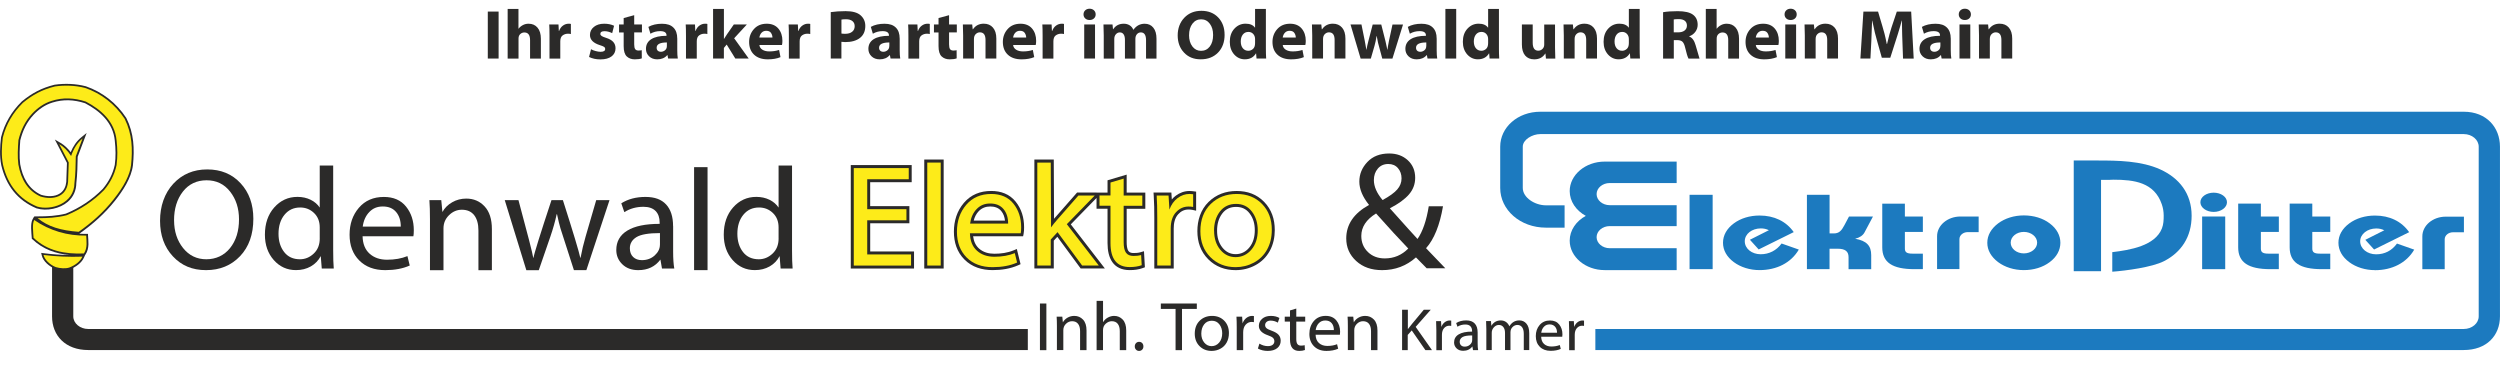
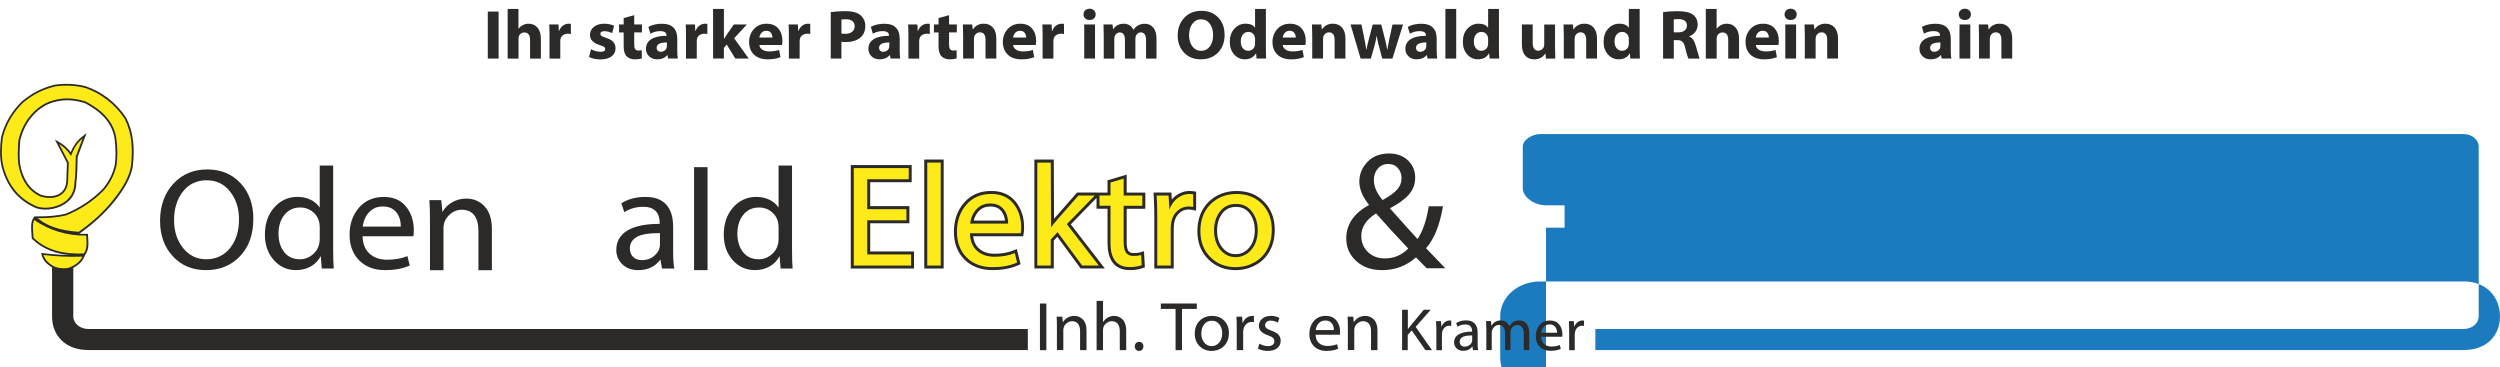
<svg xmlns="http://www.w3.org/2000/svg" id="Ebene_1" width="823.2" height="120.99" viewBox="0 0 823.2 120.99">
  <defs>
    <style>.cls-1,.cls-2,.cls-3{fill-rule:evenodd;}.cls-1,.cls-4{fill:#1c7abf;}.cls-5{isolation:isolate;}.cls-6,.cls-3{fill:#2b2a29;}.cls-2,.cls-7{fill:#fdeb19;}</style>
  </defs>
  <path class="cls-6" d="M338.42,108.33H29.05c-2.7,0-4.92-1.87-4.92-4.15v-16.83h-6.99v16.83c0,6.33,4.41,11.08,11.92,11.08h309.38v-6.93h0Z" />
-   <path class="cls-4" d="M509.07,74.97h6.12v-7.36h-6.12c-3.73,0-7.65-2.57-7.65-5.72v-13.59c0-2.28,3.08-4.15,5.79-4.15h304.06c2.71,0,4.92,1.87,4.92,4.15v55.88c0,2.28-2.22,4.15-4.92,4.15h-285.95v6.93h285.95c7.51,0,11.92-4.74,11.92-11.08v-55.88c0-6.33-4.41-11.51-11.92-11.51h-304.06c-7.51,0-13.22,5.18-13.22,11.51v13.59c0,7.19,6.55,13.07,15.08,13.07h0Z" />
+   <path class="cls-4" d="M509.07,74.97h6.12v-7.36h-6.12c-3.73,0-7.65-2.57-7.65-5.72v-13.59c0-2.28,3.08-4.15,5.79-4.15h304.06c2.71,0,4.92,1.87,4.92,4.15v55.88c0,2.28-2.22,4.15-4.92,4.15h-285.95v6.93h285.95c7.51,0,11.92-4.74,11.92-11.08c0-6.33-4.41-11.51-11.92-11.51h-304.06c-7.51,0-13.22,5.18-13.22,11.51v13.59c0,7.19,6.55,13.07,15.08,13.07h0Z" />
  <g class="cls-5">
    <path class="cls-6" d="M475.91,88.34h-6.13l-3.53-3.59c-3.15,2.8-6.86,4.2-11.15,4.2-3.51,0-6.36-1-8.54-3.01-2.18-2-3.27-4.48-3.27-7.42,0-4.6,2.5-8.28,7.51-11.04-2.13-2.65-3.2-5.21-3.2-7.67s.88-4.6,2.65-6.47,4.16-2.8,7.18-2.8c2.48,0,4.53.75,6.14,2.24,1.61,1.49,2.42,3.41,2.42,5.77,0,2.08-.69,3.91-2.06,5.49-1.37,1.58-3.46,3.1-6.28,4.55,5.15,5.76,8.19,9.13,9.11,10.1,1.71-2.47,2.94-6.05,3.7-10.76h4.69c-1.07,6.24-2.93,10.84-5.58,13.8l6.35,6.62ZM453.11,70.29c-3.24,2.01-4.86,4.47-4.86,7.4,0,2.13.73,3.9,2.18,5.3,1.45,1.4,3.3,2.1,5.55,2.1,3.02,0,5.59-1.08,7.73-3.26-2.89-3-6.42-6.84-10.6-11.54ZM455.26,65.87c2.26-1.23,3.87-2.39,4.82-3.48.95-1.09,1.42-2.3,1.42-3.64s-.39-2.45-1.17-3.37c-.78-.92-1.84-1.38-3.19-1.38-1.44,0-2.59.51-3.45,1.52-.87,1.01-1.3,2.27-1.3,3.78,0,2.12.96,4.31,2.87,6.57Z" />
  </g>
  <g class="cls-5">
    <path class="cls-6" d="M342.43,99.94h2.12v15.36h-2.12v-15.36Z" />
    <path class="cls-6" d="M348.02,115.3v-8c0-1.22-.03-2.23-.09-3.03h1.87l.18,1.87c.35-.64.86-1.15,1.54-1.54s1.42-.58,2.22-.58c1.15,0,2.11.41,2.88,1.22.77.82,1.15,2.01,1.15,3.58v6.47h-2.12v-6.24c0-1.04-.22-1.85-.67-2.42-.45-.57-1.1-.86-1.95-.86-.76,0-1.43.28-2.02.85-.58.57-.88,1.26-.88,2.08v6.58h-2.12Z" />
    <path class="cls-6" d="M361.09,115.3v-16.22h2.12v6.95h.05c.37-.62.89-1.11,1.55-1.47.67-.36,1.35-.54,2.04-.54,1.14,0,2.09.41,2.85,1.22.76.82,1.14,2.01,1.14,3.58v6.47h-2.12v-6.24c0-1.04-.22-1.85-.67-2.42-.45-.57-1.1-.86-1.95-.86-.72,0-1.38.27-1.99.81s-.91,1.24-.91,2.1v6.61h-2.12Z" />
    <path class="cls-6" d="M376.5,114.07c0,.43-.13.78-.4,1.06-.27.28-.61.42-1.03.42s-.75-.14-1.01-.43c-.27-.28-.4-.63-.4-1.05s.13-.79.4-1.08c.27-.29.61-.43,1.03-.43s.76.14,1.02.42.39.64.39,1.09Z" />
    <path class="cls-6" d="M387.09,115.3v-13.58h-4.85v-1.78h11.85v1.78h-4.88v13.58h-2.12Z" />
    <path class="cls-6" d="M404.66,109.67c0,1.18-.25,2.22-.74,3.11-.49.89-1.18,1.57-2.07,2.05-.89.48-1.85.72-2.88.72-1.61,0-2.94-.53-3.99-1.58-1.05-1.05-1.57-2.42-1.57-4.09,0-1.78.54-3.21,1.62-4.27,1.08-1.06,2.45-1.59,4.09-1.59s2.97.53,4,1.58c1.03,1.05,1.54,2.41,1.54,4.07ZM395.56,109.81c0,1.21.32,2.2.97,2.99s1.46,1.18,2.43,1.18,1.82-.39,2.49-1.18c.66-.79,1-1.81,1-3.05,0-1.15-.31-2.12-.92-2.93-.61-.81-1.45-1.21-2.5-1.21s-1.92.4-2.53,1.2c-.62.8-.93,1.8-.93,3.01Z" />
    <path class="cls-6" d="M407.23,115.3v-7.52c0-1.43-.03-2.6-.09-3.51h1.87l.14,2.21c.28-.77.71-1.38,1.29-1.81s1.2-.65,1.88-.65c.14,0,.33.02.57.05v2c-.21-.05-.45-.07-.73-.07-.77,0-1.43.3-1.98.9-.55.6-.83,1.46-.83,2.56v5.83h-2.12Z" />
    <path class="cls-6" d="M414.2,114.77l.5-1.62c.9.55,1.82.82,2.78.82.68,0,1.21-.14,1.58-.43.37-.29.56-.68.56-1.16s-.15-.84-.46-1.13c-.31-.29-.85-.57-1.61-.83-2.02-.69-3.03-1.73-3.03-3.12,0-.93.36-1.7,1.08-2.33.72-.63,1.67-.95,2.86-.95,1.11,0,2.05.23,2.83.68l-.52,1.53c-.77-.44-1.56-.66-2.37-.66-.56,0-1.01.14-1.33.42-.33.28-.49.63-.49,1.06,0,.39.14.71.42.98.28.27.85.55,1.73.87,1.06.38,1.83.83,2.29,1.35.46.52.69,1.17.69,1.95,0,1-.38,1.81-1.14,2.43-.76.61-1.8.92-3.12.92-1.21,0-2.29-.26-3.23-.77Z" />
-     <path class="cls-6" d="M424.77,102.22l2.07-.62v2.67h2.94v1.62h-2.94v5.74c0,.77.12,1.32.37,1.66s.64.51,1.18.51c.49,0,.9-.05,1.21-.14l.09,1.59c-.52.2-1.15.3-1.89.3-2.02,0-3.03-1.26-3.03-3.78v-5.88h-1.73v-1.62h1.73v-2.05Z" />
    <path class="cls-6" d="M441.2,110.22h-8c.03,1.19.4,2.11,1.11,2.74.71.63,1.62.95,2.75.95,1.22,0,2.29-.19,3.21-.57l.36,1.48c-1.09.49-2.37.73-3.85.73-1.72,0-3.08-.51-4.1-1.53-1.02-1.02-1.53-2.37-1.53-4.06s.49-3.1,1.46-4.24c.98-1.14,2.29-1.71,3.94-1.71,1.52,0,2.68.51,3.5,1.52s1.22,2.25,1.22,3.72c0,.42-.02.74-.07.96ZM433.23,108.69h5.99c0-.95-.24-1.71-.73-2.29-.49-.58-1.19-.87-2.09-.87-.86,0-1.57.29-2.13.87-.56.58-.91,1.35-1.04,2.29Z" />
    <path class="cls-6" d="M443.82,115.3v-8c0-1.22-.03-2.23-.09-3.03h1.87l.18,1.87c.35-.64.86-1.15,1.54-1.54s1.42-.58,2.22-.58c1.15,0,2.11.41,2.88,1.22.77.82,1.15,2.01,1.15,3.58v6.47h-2.12v-6.24c0-1.04-.22-1.85-.67-2.42-.45-.57-1.1-.86-1.95-.86-.76,0-1.43.28-2.02.85-.58.57-.88,1.26-.88,2.08v6.58h-2.12Z" />
  </g>
  <g class="cls-5">
    <path class="cls-6" d="M461.68,115.3v-13.32h1.9v6.4c.34-.49,2.09-2.63,5.26-6.4h2.29l-4.98,5.65,5.38,7.67h-2.17l-4.5-6.5-1.32,1.48v5.02h-1.84Z" />
    <path class="cls-6" d="M472.96,115.3v-6.52c0-1.24-.03-2.25-.08-3.04h1.62l.12,1.92c.24-.67.62-1.2,1.12-1.57.5-.38,1.04-.56,1.63-.56.12,0,.29.01.49.04v1.74c-.18-.04-.39-.06-.63-.06-.67,0-1.24.26-1.71.78s-.72,1.26-.72,2.22v5.06h-1.84Z" />
    <path class="cls-6" d="M486.56,109.51v3.5c0,.95.05,1.71.16,2.29h-1.68l-.22-1.23c-.72.96-1.73,1.44-3.02,1.44-.91,0-1.64-.27-2.18-.8s-.82-1.18-.82-1.94c0-1.16.5-2.05,1.51-2.66,1.01-.61,2.48-.92,4.42-.92v-.18c0-.68-.19-1.21-.56-1.59s-.92-.57-1.65-.57c-.98,0-1.84.24-2.61.73l-.42-1.21c.92-.58,2.02-.87,3.3-.87s2.18.34,2.82,1.03c.64.68.95,1.67.95,2.96ZM484.76,112.03v-1.58c-1.54,0-2.61.18-3.21.55-.6.37-.9.88-.9,1.52,0,.51.15.9.45,1.19.3.29.7.43,1.19.43.7,0,1.28-.22,1.76-.65.47-.43.71-.92.71-1.47Z" />
    <path class="cls-6" d="M489.42,115.3v-6.94c0-1.06-.03-1.94-.08-2.63h1.6l.14,1.56c.71-1.19,1.75-1.78,3.12-1.78.63,0,1.19.17,1.69.51.49.34.86.82,1.12,1.42.78-1.29,1.88-1.94,3.28-1.94.95,0,1.73.36,2.34,1.08.61.72.92,1.77.92,3.15v5.55h-1.8v-5.34c0-.95-.18-1.68-.55-2.18-.37-.51-.89-.76-1.57-.76-.59,0-1.11.23-1.57.68-.46.45-.69,1.03-.69,1.73v5.87h-1.8v-5.65c0-.81-.18-1.45-.54-1.92s-.86-.71-1.49-.71-1.15.26-1.63.77c-.47.51-.71,1.11-.71,1.8v5.71h-1.8Z" />
    <path class="cls-6" d="M514.42,110.89h-6.94c.03,1.03.35,1.83.96,2.38.61.55,1.41.83,2.38.83,1.06,0,1.99-.17,2.79-.49l.32,1.28c-.94.42-2.06.63-3.34.63-1.49,0-2.67-.44-3.56-1.32-.88-.88-1.32-2.05-1.32-3.52s.42-2.69,1.27-3.67c.85-.99,1.98-1.48,3.41-1.48,1.32,0,2.33.44,3.03,1.32.7.88,1.06,1.96,1.06,3.23,0,.36-.02.64-.06.83ZM507.5,109.57h5.2c0-.82-.21-1.49-.64-1.99-.43-.5-1.03-.76-1.81-.76s-1.36.25-1.85.76-.79,1.17-.9,1.99Z" />
    <path class="cls-6" d="M516.69,115.3v-6.52c0-1.24-.03-2.25-.08-3.04h1.62l.12,1.92c.24-.67.62-1.2,1.12-1.57.5-.38,1.04-.56,1.63-.56.12,0,.29.01.49.04v1.74c-.18-.04-.39-.06-.63-.06-.67,0-1.24.26-1.71.78s-.72,1.26-.72,2.22v5.06h-1.84Z" />
  </g>
  <g id="_2216156633296">
    <path class="cls-3" d="M28.06,83.9l-.38.86c-.81,1.83-2.73,3.16-4.55,3.87h-.01c-1.47.54-3.43.34-4.92-.09h-.03s-.03-.02-.03-.02c-1.83-.73-3.94-2.43-4.39-4.42l-.19-.83.85.11c2.81.36,5.69.56,8.56.6-4.56-.41-8.83-1.87-12.34-5.23l-.17-.16v-.24c-.1-1.71-.55-4.66.28-6.17l.32-.58.27-.35h1.07c3.23,0,6.12-.14,9.27-.91,4.6-1.9,8.68-4.59,12.17-8.15,1.95-2.34,3.3-4.89,3.95-7.88.37-2.61.31-5.3,0-8.06-.57-5.87-4.86-9.69-9.78-12.26-3.65-1.17-7.14-1.36-10.82-.2-2.39.75-4.45,2.2-6.15,4.02-2.27,2.44-3.56,5.19-4.37,8.4-.19,2.6-.36,5.26-.03,7.86.78,4.35,2.72,8.14,6.89,10.07,1.98.6,4.47.73,6.25-.48,1.29-.88,1.88-2.26,2.04-3.77l.22-6.26-3.99-7.69,1.79,1.05c1.37.8,2.49,1.87,3.43,3.12.79-1.9,1.92-3.64,3.55-4.95l1.71-1.38-2.96,7.84c-.04,1.42-.06,2.84-.11,4.26-.06,1.47-.16,2.93-.33,4.4-.03,2.43-.96,4.56-2.8,6.16-2.62,2.27-6.96,3.18-10.28,2.17h-.03s-.03-.02-.03-.02c-6.32-2.67-10-7.55-11.58-14.2v-.02c-.6-3-.43-6.1-.07-9.12v-.04s.01-.04.01-.04c1.15-4.55,3.46-8.44,6.79-11.73l.02-.02.02-.02c3.35-2.75,6.53-4.45,10.77-5.5h.03s.03-.01.03-.01c3.35-.48,6.94-.34,10.22.51h.02s.02.01.02.01c5.47,1.89,10.11,5.55,13.28,10.39l.04.06c2.52,5.07,2.72,10.07,2.17,15.58h0c-.51,4.17-3.35,8.42-5.89,11.63-3.33,4.19-7.24,7.68-11.6,10.77l-.16.11c.75.05,1.51.06,2.27.05h.58s.02.57.02.57c.04.98.16,1.91.13,2.9-.04,1.19-.3,2.33-.97,3.34l-.07.11h0Z" />
    <path class="cls-2" d="M19.53,47.49c1.43.84,2.74,2.08,3.88,3.88.83-2.42,2.05-4.38,3.77-5.77l-2.22,5.88c-.09,3.36-.06,5.37-.44,8.74-.05,6.93-7.85,9.15-12.31,7.79-5.78-2.44-9.6-6.9-11.23-13.78-.59-2.96-.41-6.03-.06-8.93,1.14-4.51,3.42-8.28,6.63-11.45,3.12-2.56,6.16-4.3,10.54-5.38,3.07-.44,6.62-.38,9.98.5,5.18,1.79,9.78,5.27,12.98,10.15,2.53,5.08,2.63,10.06,2.11,15.25-.39,3.19-2.27,6.94-5.77,11.31-3.41,4.34-7.33,7.72-11.48,10.65-5.93-.44-10.09-1.69-13.51-4.49,3.33,0,6.13-.12,9.46-.94,4.64-1.91,8.82-4.63,12.42-8.32,1.9-2.27,3.39-4.9,4.1-8.21.36-3.12.33-4.98,0-8.15-.6-6.31-5.28-10.26-10.15-12.78-3.8-1.23-7.43-1.43-11.23-.22-2.51.77-4.64,2.31-6.41,4.19-2.37,2.56-3.7,5.41-4.52,8.71-.2,2.72-.36,5.43-.03,8.04.91,5.1,3.25,8.7,7.27,10.54,4.13,1.26,8.59.18,9.1-4.77l.22-6.43-3.11-5.99h0Z" />
    <path class="cls-2" d="M11.27,72.45c-.71,1.28-.33,3.83-.22,5.85,4.46,4.27,10.22,5.42,16.58,5.16,1.26-1.88.82-4.24.75-5.88-6.14.08-11.94-1.58-17.11-5.13h0Z" />
    <path class="cls-2" d="M27.13,84.51c-.73,1.65-2.51,2.89-4.22,3.55-1.29.47-3.11.31-4.55-.11-1.96-.78-3.67-2.44-4.03-4,3.91.5,8.41.73,12.79.56Z" />
  </g>
  <g id="_2216156635024">
    <path class="cls-4" d="M528.38,53.22h23.71v7.05h-22.04c-2.38,0-4.32,1.64-4.32,3.65s1.95,3.64,4.32,3.64h22.04v6.89h-22.04c-2.38,0-4.32,1.64-4.32,3.64s1.95,3.64,4.32,3.64h22.04v7.21h-23.71c-6.33,0-11.51-4.37-11.51-9.7,0-3.41,2.12-6.43,5.3-8.16-3.18-1.73-5.3-4.75-5.3-8.16,0-5.34,5.18-9.71,11.51-9.71Z" />
    <path class="cls-4" d="M782.03,88.95c-3.18,0-6.21-.95-8.47-2.63-2.31-1.72-3.56-3.92-3.56-6.38s1.25-4.66,3.56-6.37c2.26-1.68,5.24-2.59,8.47-2.59,4.81,0,8.75,1.89,11.26,5.47l-11.55,5.71-2.89-3.19,6.25-3.15c-.87-.42-1.73-.59-2.65-.59-2.88,0-5.29,1.82-5.29,4.24s2.36,4.27,5.24,4.27,5.19-1.23,6.88-3.54l5.68,2c-2.55,4.38-7.31,6.77-12.94,6.77h0Z" />
    <path class="cls-4" d="M761.39,67.05v4.24h5.92v5.08h-5.92v5.47c0,1.23.63,1.68,2.5,1.68h3.42v5.11h-2.79c-7.26,0-10.58-2.24-10.58-7.18v-14.4h7.46Z" />
    <path class="cls-4" d="M744.46,67.05v4.24h5.92v5.08h-5.92v5.47c0,1.23.63,1.68,2.5,1.68h3.41v5.11h-2.79c-7.26,0-10.59-2.24-10.59-7.18v-14.4h7.46Z" />
    <path class="cls-4" d="M728.92,63.44c2.41,0,4.38,1.4,4.38,3.15s-1.97,3.19-4.38,3.19-4.38-1.44-4.38-3.19,1.97-3.15,4.38-3.15Z" />
    <polygon class="cls-4" points="725.12 71.29 732.72 71.29 732.72 88.63 725.12 88.63 725.12 71.29" />
    <path class="cls-1" d="M682.84,52.85v36.45h8.99v-30.07h2.63c.46,0,.92-.06,1.39-.06,6.93,0,13.51.88,15.99,8.11.41,1.19.62,2.44.62,3.71,0,1.44-.05,2.85-.57,4.19-2.25,5.79-10.5,7.14-16.36,7.85v6.44c4.5-.33,13.1-1.47,17-3.46,5.75-2.92,9.13-8.07,9.13-14.96,0-7.39-4.14-12.45-10.34-15.27-6.22-2.82-13.91-2.93-20.63-2.93h-7.86Z" />
    <path class="cls-4" d="M805.32,71.34h6v5.14h-3.6c-1.5,0-2.73,1.04-2.73,2.3v9.86h-7.36v-10.82c0-3.57,3.46-6.48,7.69-6.48h0Z" />
    <path class="cls-4" d="M662.08,79.9c0-2,1.97-3.54,4.33-3.54s4.38,1.54,4.38,3.54-2.02,3.54-4.38,3.54-4.33-1.54-4.33-3.54ZM654.38,79.94c0,2.45,1.25,4.62,3.56,6.37,2.26,1.68,5.25,2.63,8.47,2.63s6.25-.91,8.52-2.63c2.31-1.71,3.51-3.96,3.51-6.37s-1.2-4.66-3.51-6.38c-2.26-1.72-5.29-2.63-8.52-2.63s-6.21.95-8.47,2.63c-2.31,1.75-3.56,3.92-3.56,6.38ZM619.79,67.05v14.4c0,4.94,3.32,7.18,10.58,7.18h2.79v-5.11h-3.42c-1.88,0-2.5-.46-2.5-1.68v-5.46h5.92v-5.08h-5.92v-4.24h-7.46,0ZM594.97,88.63h7.46v-6.73h2.7c2.45,0,3.56.88,3.56,2.77v3.96h7.46v-4.62c0-3.08-1.49-4.73-5.29-5.4,1.49-.35,2.55-1.09,3.08-2.07l2.79-5.25h-7.89l-1.54,2.91c-.96,1.82-1.78,2.66-3.46,2.66h-1.4v-12.72h-7.46v24.48h0ZM592.32,82.18l-5.68-2c-1.68,2.31-4.13,3.54-6.88,3.54-2.89,0-5.24-1.82-5.24-4.28s2.41-4.23,5.29-4.23c.92,0,1.78.17,2.65.59l-6.25,3.15,2.89,3.19,11.54-5.71c-2.5-3.57-6.45-5.46-11.26-5.46-3.22,0-6.21.91-8.47,2.59-2.31,1.71-3.56,3.92-3.56,6.38s1.25,4.66,3.56,6.37c2.26,1.68,5.29,2.63,8.47,2.63,5.63,0,10.39-2.39,12.94-6.77h0ZM556.34,88.63h7.6v-24.48h-7.6v24.48ZM645.53,71.29h6v5.14h-3.6c-1.5,0-2.73,1.03-2.73,2.3v9.86h-7.36v-10.82c0-3.57,3.46-6.48,7.69-6.48h0Z" />
    <g class="cls-5">
      <path class="cls-6" d="M83.42,72.04c0,5.14-1.46,9.25-4.37,12.31-2.91,3.06-6.65,4.6-11.2,4.6s-8.1-1.51-10.92-4.54c-2.82-3.03-4.23-6.93-4.23-11.71s1.46-9.07,4.38-12.21c2.92-3.14,6.64-4.7,11.15-4.7s8.17,1.51,10.98,4.54c2.81,3.02,4.21,6.93,4.21,11.7ZM57.32,72.56c0,3.6.99,6.64,2.96,9.11,1.98,2.47,4.53,3.7,7.66,3.7s5.84-1.23,7.81-3.68c1.97-2.45,2.95-5.61,2.95-9.47,0-3.59-.97-6.63-2.92-9.12-1.94-2.49-4.53-3.74-7.75-3.74s-5.87,1.24-7.81,3.73c-1.94,2.49-2.91,5.64-2.91,9.47Z" />
    </g>
    <path class="cls-3" d="M400.76,75.96c0,2.06.48,4.01,1.8,5.62,1.13,1.37,2.53,2.11,4.31,2.11s3.28-.73,4.46-2.13c1.37-1.63,1.85-3.65,1.85-5.75s-.48-3.92-1.71-5.54c-1.12-1.48-2.6-2.14-4.45-2.14s-3.37.64-4.52,2.13c-1.28,1.65-1.74,3.64-1.74,5.7h0ZM320.61,72.65h10.31c-.12-1.16-.48-2.27-1.25-3.19-.93-1.1-2.22-1.47-3.62-1.47s-2.72.46-3.75,1.52c-.86.89-1.39,1.97-1.68,3.14h0ZM419.76,75.68c0,2.44-.48,4.83-1.67,6.98-1.12,2.01-2.7,3.58-4.73,4.67-2.02,1.09-4.2,1.62-6.49,1.62-3.48,0-6.56-1.11-9.03-3.59-2.52-2.53-3.57-5.72-3.57-9.25s1.04-7.03,3.69-9.62c2.55-2.49,5.7-3.6,9.24-3.6s6.61,1.07,9.06,3.59c2.46,2.53,3.49,5.7,3.49,9.2h0ZM385.84,65.68c.39-.46.83-.87,1.32-1.24,1.34-1,2.85-1.55,4.52-1.55.44,0,.88.05,1.32.1l.86.11v6.28l-1.2-.27c-.42-.09-.88-.12-1.31-.12-1.38,0-2.48.55-3.4,1.56-1.16,1.26-1.47,3.04-1.47,4.69v13.18h-6.39v-16.7c0-2.42-.03-4.86-.19-7.27l-.07-1.05h5.88l.14,2.27h0ZM320.43,77.8c.18,1.52.73,2.94,1.91,4.01,1.42,1.28,3.2,1.74,5.08,1.74,2.15,0,4.34-.29,6.34-1.12l1.06-.44,1.23,5-.75.34c-2.65,1.18-5.57,1.61-8.45,1.61-3.5,0-6.76-.97-9.27-3.48-2.49-2.49-3.48-5.69-3.48-9.17s.98-6.79,3.3-9.5c2.33-2.72,5.41-3.91,8.97-3.91,3.19,0,6.04,1,8.08,3.54,1.94,2.43,2.76,5.3,2.76,8.39,0,.71-.02,1.5-.16,2.2l-.16.78h-16.46,0ZM304.34,88.42v-35.88h6.39v35.88h-6.39ZM286.54,73.52v9.28h14.43v5.63h-20.83v-34.07h20.06v5.63h-13.67v7.89h12.91v5.63h-12.91ZM361.07,63.41h3.62v-4.04l6.3-1.87v5.91h6.14v5.35h-6.14v11.02c0,.83.08,2.18.59,2.88.39.54,1.04.66,1.67.66.72,0,1.55-.04,2.25-.25l1.19-.35.3,5.29-.68.25c-1.36.51-2.85.68-4.3.68-5.45,0-7.32-3.94-7.32-8.89v-11.31h-3.62v-3.56l-8.48,8.7,11.23,14.53h-7.97l-7.69-10.44-1.17,1.27v9.17h-6.39v-35.88h6.39l.09,19.51c.15-.18.31-.35.46-.53l7.13-8.12h6.42,0Z" />
    <g class="cls-5">
      <path class="cls-7" d="M298.47,68.87v3.67h-12.91v11.24h14.43v3.67h-18.86v-32.1h18.1v3.67h-13.67v9.86h12.91Z" />
      <path class="cls-7" d="M305.33,87.44v-33.91h4.43v33.91h-4.43Z" />
      <path class="cls-7" d="M336.1,76.82h-16.72c.06,2.49.83,4.4,2.31,5.73,1.48,1.33,3.39,1.99,5.74,1.99,2.56,0,4.79-.4,6.72-1.19l.76,3.1c-2.27,1.02-4.95,1.52-8.05,1.52-3.59,0-6.45-1.06-8.57-3.19s-3.19-4.95-3.19-8.48,1.02-6.48,3.06-8.86c2.04-2.38,4.78-3.57,8.23-3.57,3.17,0,5.61,1.06,7.31,3.18,1.7,2.12,2.55,4.71,2.55,7.78,0,.87-.05,1.54-.14,2ZM319.43,73.63h12.53c0-1.98-.51-3.58-1.54-4.8-1.02-1.21-2.48-1.82-4.37-1.82s-3.28.61-4.45,1.82c-1.18,1.21-1.9,2.81-2.17,4.8Z" />
      <path class="cls-7" d="M346,53.53l.09,21.34c.59-.83,1.31-1.72,2.17-2.69l6.83-7.79h5.38l-9.19,9.43,10.53,13.62h-5.48l-8.1-11-2.24,2.43v8.57h-4.43v-33.91h4.43Z" />
      <path class="cls-7" d="M365.67,60.1l4.33-1.29v5.57h6.14v3.38h-6.14v12c0,1.6.26,2.76.77,3.46.52.71,1.34,1.06,2.46,1.06,1.03,0,1.87-.1,2.52-.29l.19,3.33c-1.1.41-2.41.62-3.95.62-4.22,0-6.33-2.64-6.33-7.91v-12.29h-3.62v-3.38h3.62v-4.29Z" />
      <path class="cls-7" d="M381.06,87.44v-15.72c0-2.98-.06-5.43-.19-7.33h3.91l.29,4.62c.59-1.62,1.48-2.88,2.69-3.79,1.21-.9,2.52-1.36,3.93-1.36.3,0,.7.03,1.19.1v4.19c-.43-.1-.94-.14-1.52-.14-1.6,0-2.98.63-4.13,1.88-1.15,1.25-1.73,3.04-1.73,5.36v12.19h-4.43Z" />
      <path class="cls-7" d="M418.78,75.68c0,2.48-.52,4.64-1.55,6.5-1.03,1.86-2.48,3.29-4.33,4.29-1.86,1-3.87,1.5-6.02,1.5-3.37,0-6.14-1.1-8.33-3.3-2.19-2.2-3.29-5.05-3.29-8.56,0-3.73,1.13-6.7,3.39-8.92,2.26-2.21,5.12-3.32,8.56-3.32s6.22,1.1,8.36,3.3c2.14,2.2,3.21,5.04,3.21,8.51ZM399.78,75.96c0,2.53.67,4.61,2.02,6.25,1.35,1.64,3.04,2.46,5.07,2.46s3.81-.83,5.2-2.48c1.39-1.65,2.08-3.78,2.08-6.38,0-2.4-.64-4.44-1.92-6.13-1.28-1.69-3.02-2.54-5.23-2.54s-4,.84-5.3,2.51c-1.29,1.68-1.94,3.78-1.94,6.3Z" />
    </g>
    <g class="cls-5">
      <path class="cls-6" d="M105.28,54.51h4.43v27.86c0,2.57.06,4.59.19,6.05h-3.95l-.33-4.1c-.76,1.46-1.86,2.6-3.29,3.41-1.43.81-3.05,1.21-4.86,1.21-2.92,0-5.36-1.1-7.31-3.3-1.95-2.2-2.93-4.99-2.93-8.37,0-3.67,1.03-6.66,3.08-8.97,2.06-2.31,4.6-3.47,7.63-3.47,1.62,0,3.07.32,4.35.95s2.27,1.49,2.99,2.57v-13.86ZM105.28,78.52v-3.67c0-1.95-.63-3.53-1.89-4.73-1.26-1.2-2.77-1.8-4.54-1.8-2.14,0-3.87.8-5.18,2.41-1.31,1.6-1.96,3.69-1.96,6.26,0,2.41.62,4.41,1.86,6,1.24,1.59,2.97,2.38,5.19,2.38,1.7,0,3.21-.62,4.54-1.87,1.33-1.25,1.99-2.91,1.99-4.99Z" />
    </g>
    <g class="cls-5">
      <path class="cls-6" d="M136.11,77.8h-16.72c.06,2.49.83,4.4,2.31,5.73,1.48,1.33,3.39,1.99,5.74,1.99,2.56,0,4.79-.4,6.72-1.19l.76,3.1c-2.27,1.02-4.95,1.52-8.05,1.52-3.59,0-6.45-1.06-8.57-3.19-2.13-2.13-3.19-4.95-3.19-8.48s1.02-6.48,3.06-8.86c2.04-2.38,4.78-3.57,8.23-3.57,3.18,0,5.61,1.06,7.31,3.18s2.55,4.71,2.55,7.78c0,.87-.05,1.54-.14,2ZM119.44,74.61h12.53c0-1.98-.51-3.58-1.54-4.8s-2.48-1.82-4.37-1.82-3.28.61-4.45,1.82-1.9,2.81-2.17,4.8Z" />
    </g>
    <g class="cls-5">
      <path class="cls-6" d="M141.58,88.95v-16.72c0-2.56-.06-4.67-.19-6.33h3.91l.38,3.91c.73-1.33,1.8-2.41,3.22-3.21,1.41-.81,2.96-1.21,4.64-1.21,2.41,0,4.42.85,6.02,2.56,1.6,1.71,2.41,4.2,2.41,7.49v13.53h-4.43v-13.05c0-2.18-.47-3.86-1.4-5.06-.94-1.2-2.29-1.8-4.07-1.8-1.59,0-2.99.6-4.21,1.79-1.22,1.19-1.83,2.64-1.83,4.36v13.76h-4.43Z" />
    </g>
    <g class="cls-5">
-       <path class="cls-6" d="M166.2,65.9h4.52c3.02,11.18,4.64,17.5,4.86,18.96h.1c.17-1.24,2.14-7.56,5.91-18.96h3.76c3.41,10.68,5.32,17,5.72,18.96h.1c.44-2.38,1-4.71,1.67-7l3.48-11.96h4.38l-7.62,23.05h-4.1c-2.62-8.07-4.1-12.65-4.43-13.75-.33-1.1-.71-2.66-1.14-4.68h-.1c-.52,2.4-1.21,4.84-2.07,7.34l-3.83,11.1h-4.1l-7.1-23.05Z" />
-     </g>
+       </g>
    <g class="cls-5">
      <path class="cls-6" d="M221.65,74.47v8.43c0,2.29.13,4.13.38,5.52h-4.05l-.52-2.95c-1.73,2.32-4.16,3.48-7.29,3.48-2.19,0-3.95-.65-5.26-1.94-1.32-1.29-1.98-2.85-1.98-4.68,0-2.79,1.21-4.93,3.64-6.41,2.43-1.48,5.98-2.21,10.64-2.21v-.43c0-1.63-.45-2.91-1.35-3.82-.9-.91-2.23-1.37-3.99-1.37-2.35,0-4.45.59-6.29,1.76l-1-2.91c2.22-1.4,4.87-2.1,7.95-2.1s5.27.83,6.8,2.48,2.3,4.03,2.3,7.14ZM217.31,80.56v-3.81c-3.71,0-6.29.44-7.74,1.33-1.44.89-2.17,2.11-2.17,3.67,0,1.22.36,2.18,1.08,2.87.72.69,1.68,1.04,2.87,1.04,1.68,0,3.1-.52,4.24-1.56,1.14-1.04,1.71-2.22,1.71-3.54Z" />
    </g>
    <g class="cls-5">
      <path class="cls-6" d="M228.55,88.95v-33.91h4.43v33.91h-4.43Z" />
    </g>
    <g class="cls-5">
      <path class="cls-6" d="M256.37,54.51h4.43v27.86c0,2.57.06,4.59.19,6.05h-3.95l-.33-4.1c-.76,1.46-1.86,2.6-3.29,3.41-1.43.81-3.05,1.21-4.86,1.21-2.92,0-5.36-1.1-7.31-3.3-1.95-2.2-2.93-4.99-2.93-8.37,0-3.67,1.03-6.66,3.08-8.97s4.6-3.47,7.63-3.47c1.62,0,3.07.32,4.35.95s2.27,1.49,2.99,2.57v-13.86ZM256.37,78.52v-3.67c0-1.95-.63-3.53-1.89-4.73-1.26-1.2-2.77-1.8-4.54-1.8-2.14,0-3.87.8-5.18,2.41-1.31,1.6-1.96,3.69-1.96,6.26,0,2.41.62,4.41,1.86,6,1.24,1.59,2.97,2.38,5.19,2.38,1.7,0,3.21-.62,4.54-1.87,1.33-1.25,1.99-2.91,1.99-4.99Z" />
    </g>
  </g>
  <g class="cls-5">
    <path class="cls-6" d="M160.62,3.81h3.56v15.47h-3.56V3.81Z" />
    <path class="cls-6" d="M167.16,19.28V2.94h3.56v6.5h.05c.34-.47.81-.86,1.39-1.17.59-.31,1.21-.46,1.87-.46,1.25,0,2.24.43,2.97,1.3.73.86,1.1,2.09,1.1,3.68v6.5h-3.56v-6.08c0-1.68-.63-2.52-1.88-2.52-.52,0-.97.18-1.35.53-.38.36-.57.84-.57,1.46v6.61h-3.56Z" />
    <path class="cls-6" d="M180.94,19.28v-7.48c0-1.68-.03-2.93-.09-3.74h3.05l.11,2.13h.09c.28-.77.7-1.36,1.28-1.77.58-.41,1.19-.61,1.84-.61.36,0,.61.02.76.07v3.33c-.3-.08-.62-.11-.96-.11-.66,0-1.24.19-1.76.56-.51.37-.77,1.03-.77,1.97v5.67h-3.56Z" />
    <path class="cls-6" d="M193.97,18.73l.64-2.52c.41.24.92.44,1.52.6s1.13.25,1.6.25c1.03,0,1.54-.31,1.54-.92,0-.31-.12-.54-.37-.71-.25-.17-.69-.35-1.33-.55-2.2-.68-3.31-1.8-3.31-3.35,0-1.08.43-1.97,1.29-2.67s1.99-1.05,3.39-1.05c1.22,0,2.31.22,3.26.67l-.62,2.43c-.89-.43-1.73-.64-2.52-.64-.92,0-1.38.3-1.38.9,0,.27.14.49.42.68s.77.39,1.46.61c1.07.34,1.86.78,2.36,1.34.5.56.76,1.26.76,2.11,0,1.11-.44,2-1.31,2.66-.87.66-2.09.99-3.65.99-1.44,0-2.69-.27-3.76-.8Z" />
    <path class="cls-6" d="M205.36,5.94l3.47-.94v3.05h2.55v2.62h-2.55v3.95c0,.74.11,1.26.33,1.57.22.3.58.45,1.07.45.46,0,.82-.04,1.08-.11l.02,2.69c-.56.21-1.33.32-2.32.32-1.07,0-1.95-.32-2.63-.96-.68-.64-1.02-1.77-1.02-3.38v-4.52h-1.52v-2.62h1.52v-2.11Z" />
    <path class="cls-6" d="M223.01,12.65v3.9c0,1.13.06,2.04.18,2.73h-3.19l-.21-1.12h-.09c-.77.92-1.87,1.38-3.28,1.38-1.1,0-2-.33-2.69-1-.69-.67-1.03-1.48-1.03-2.44,0-1.39.58-2.46,1.75-3.2,1.17-.74,2.84-1.11,5.02-1.11v-.14c0-.93-.7-1.4-2.11-1.4-1.15,0-2.21.28-3.19.85l-.67-2.25c1.25-.69,2.74-1.03,4.48-1.03s2.9.42,3.75,1.25c.85.83,1.27,2.03,1.27,3.59ZM219.59,15.13v-1.15c-2.25,0-3.37.58-3.37,1.74,0,.42.13.75.38.98.25.23.6.35,1.04.35.48,0,.93-.17,1.34-.5.41-.34.61-.81.61-1.42Z" />
    <path class="cls-6" d="M225.88,19.28v-7.48c0-1.68-.03-2.93-.09-3.74h3.05l.11,2.13h.09c.28-.77.7-1.36,1.28-1.77.58-.41,1.19-.61,1.84-.61.36,0,.61.02.76.07v3.33c-.3-.08-.62-.11-.96-.11-.66,0-1.24.19-1.76.56-.51.37-.77,1.03-.77,1.97v5.67h-3.56Z" />
    <path class="cls-6" d="M238.37,2.94v9.85h.05c.2-.4,1.27-1.97,3.21-4.73h4.29l-4.18,4.54,4.8,6.68h-4.41l-2.85-4.61-.92,1.12v3.49h-3.56V2.94h3.56Z" />
    <path class="cls-6" d="M257.51,14.81h-7.46c.06.67.4,1.18,1,1.56s1.37.56,2.28.56c1.16,0,2.23-.16,3.21-.48l.46,2.36c-1.16.49-2.56.73-4.18.73-1.92,0-3.43-.51-4.52-1.54-1.09-1.02-1.63-2.43-1.63-4.2,0-1.63.52-3.04,1.57-4.22,1.05-1.18,2.46-1.77,4.23-1.77,1.64,0,2.91.53,3.81,1.58.9,1.06,1.35,2.41,1.35,4.06,0,.54-.05,1-.14,1.35ZM250.03,12.37h4.32c0-.53-.15-1.03-.46-1.51-.31-.48-.84-.72-1.58-.72-.61,0-1.12.2-1.52.61-.4.41-.65.95-.75,1.61Z" />
    <path class="cls-6" d="M259.76,19.28v-7.48c0-1.68-.03-2.93-.09-3.74h3.05l.11,2.13h.09c.28-.77.7-1.36,1.28-1.77.58-.41,1.19-.61,1.84-.61.36,0,.61.02.76.07v3.33c-.3-.08-.62-.11-.96-.11-.66,0-1.24.19-1.76.56-.51.37-.77,1.03-.77,1.97v5.67h-3.56Z" />
    <path class="cls-6" d="M273.55,19.28V3.99c1.46-.21,3.1-.32,4.91-.32,2.26,0,3.91.46,4.93,1.38,1.03.92,1.54,2.08,1.54,3.49,0,1.72-.59,3.04-1.76,3.95-1.17.91-2.79,1.37-4.85,1.37-.41,0-.83-.03-1.26-.09v5.51h-3.51ZM277.07,6.47v4.57c.25.06.67.09,1.24.09.96,0,1.73-.22,2.28-.67.56-.44.84-1.06.84-1.84,0-.72-.25-1.28-.75-1.68s-1.2-.6-2.1-.6c-.72,0-1.22.04-1.51.11Z" />
    <path class="cls-6" d="M296.25,12.65v3.9c0,1.13.06,2.04.18,2.73h-3.19l-.21-1.12h-.09c-.77.92-1.87,1.38-3.28,1.38-1.1,0-2-.33-2.69-1-.69-.67-1.03-1.48-1.03-2.44,0-1.39.58-2.46,1.75-3.2,1.17-.74,2.84-1.11,5.02-1.11v-.14c0-.93-.7-1.4-2.11-1.4-1.15,0-2.21.28-3.19.85l-.67-2.25c1.25-.69,2.74-1.03,4.48-1.03s2.9.42,3.75,1.25c.85.83,1.27,2.03,1.27,3.59ZM292.84,15.13v-1.15c-2.25,0-3.38.58-3.38,1.74,0,.42.13.75.38.98.25.23.6.35,1.04.35.48,0,.93-.17,1.34-.5s.61-.81.61-1.42Z" />
    <path class="cls-6" d="M299.12,19.28v-7.48c0-1.68-.03-2.93-.09-3.74h3.05l.11,2.13h.09c.28-.77.7-1.36,1.28-1.77.58-.41,1.19-.61,1.84-.61.36,0,.61.02.76.07v3.33c-.3-.08-.62-.11-.96-.11-.66,0-1.24.19-1.76.56-.51.37-.77,1.03-.77,1.97v5.67h-3.56Z" />
    <path class="cls-6" d="M309.04,5.94l3.47-.94v3.05h2.55v2.62h-2.55v3.95c0,.74.11,1.26.33,1.57.22.3.58.45,1.07.45.46,0,.82-.04,1.08-.11l.02,2.69c-.56.21-1.33.32-2.32.32-1.07,0-1.95-.32-2.63-.96-.68-.64-1.02-1.77-1.02-3.38v-4.52h-1.51v-2.62h1.51v-2.11Z" />
    <path class="cls-6" d="M317.14,19.28v-7.62c0-1.11-.03-2.31-.09-3.6h3.08l.16,1.58h.09c.83-1.22,2.02-1.84,3.56-1.84,1.26,0,2.27.43,3.01,1.28s1.12,2.06,1.12,3.61v6.59h-3.56v-6.13c0-1.67-.62-2.5-1.86-2.5-.5,0-.96.19-1.35.57-.4.38-.6.93-.6,1.63v6.43h-3.56Z" />
    <path class="cls-6" d="M341.06,14.81h-7.46c.06.67.4,1.18,1,1.56s1.37.56,2.28.56c1.16,0,2.23-.16,3.21-.48l.46,2.36c-1.16.49-2.56.73-4.18.73-1.92,0-3.43-.51-4.52-1.54-1.09-1.02-1.63-2.43-1.63-4.2,0-1.63.52-3.04,1.57-4.22,1.05-1.18,2.46-1.77,4.23-1.77,1.64,0,2.91.53,3.81,1.58.9,1.06,1.35,2.41,1.35,4.06,0,.54-.05,1-.14,1.35ZM333.58,12.37h4.32c0-.53-.15-1.03-.46-1.51-.31-.48-.84-.72-1.58-.72-.61,0-1.12.2-1.52.61-.4.41-.65.95-.75,1.61Z" />
    <path class="cls-6" d="M343.31,19.28v-7.48c0-1.68-.03-2.93-.09-3.74h3.05l.11,2.13h.09c.28-.77.7-1.36,1.28-1.77.58-.41,1.19-.61,1.84-.61.36,0,.61.02.76.07v3.33c-.3-.08-.62-.11-.96-.11-.66,0-1.24.19-1.76.56-.51.37-.77,1.03-.77,1.97v5.67h-3.56Z" />
    <path class="cls-6" d="M360.78,4.73c0,.54-.18.98-.55,1.33-.37.35-.85.53-1.45.53s-1.08-.18-1.45-.53c-.37-.35-.55-.8-.55-1.33s.19-.98.56-1.33c.37-.35.85-.53,1.44-.53s1.07.18,1.44.53c.37.35.56.8.56,1.33ZM360.57,19.28h-3.56v-11.22h3.56v11.22Z" />
    <path class="cls-6" d="M363.44,19.28v-7.62c0-1.11-.03-2.31-.09-3.6h2.98l.16,1.56h.07c.8-1.21,1.95-1.81,3.47-1.81.73,0,1.37.17,1.93.52s.96.83,1.22,1.46h.05c.94-1.32,2.17-1.97,3.7-1.97,1.19,0,2.13.43,2.83,1.29s1.05,2.07,1.05,3.65v6.54h-3.44v-6.04c0-1.73-.57-2.59-1.72-2.59-.51,0-.94.2-1.28.59-.34.39-.51.91-.51,1.54v6.5h-3.44v-6.2c0-.78-.15-1.38-.44-1.8s-.7-.63-1.24-.63c-.5,0-.93.2-1.29.6-.36.4-.54.92-.54,1.56v6.47h-3.44Z" />
    <path class="cls-6" d="M403.24,11.41c0,2.46-.72,4.42-2.16,5.9-1.44,1.48-3.34,2.22-5.69,2.22s-4.12-.74-5.51-2.21c-1.39-1.47-2.09-3.36-2.09-5.66s.73-4.3,2.18-5.82,3.33-2.28,5.62-2.28,4.16.73,5.55,2.2,2.09,3.35,2.09,5.65ZM391.53,11.57c0,1.51.36,2.75,1.09,3.72.73.96,1.68,1.45,2.86,1.45s2.17-.48,2.89-1.43c.72-.96,1.08-2.22,1.08-3.78s-.36-2.74-1.08-3.71c-.72-.97-1.68-1.46-2.86-1.46s-2.15.49-2.88,1.46-1.09,2.23-1.09,3.75Z" />
    <path class="cls-6" d="M413.27,2.94h3.56v12.99c0,1.22.03,2.34.09,3.35h-3.17l-.14-1.7h-.05c-.78,1.3-2,1.95-3.67,1.95-1.38,0-2.55-.54-3.51-1.61-.95-1.08-1.43-2.46-1.43-4.15,0-1.8.5-3.24,1.51-4.33,1.01-1.09,2.23-1.64,3.68-1.64s2.46.43,3.08,1.29h.05V2.94ZM413.27,14.19v-1.31c0-.69-.2-1.25-.61-1.7-.41-.44-.93-.67-1.57-.67-.78,0-1.4.29-1.85.87-.45.58-.68,1.34-.68,2.28s.23,1.68.68,2.23c.45.55,1.06.83,1.82.83.55,0,1.06-.2,1.52-.6s.69-1.04.69-1.92Z" />
    <path class="cls-6" d="M429.84,14.81h-7.46c.06.67.4,1.18,1,1.56s1.37.56,2.28.56c1.16,0,2.23-.16,3.21-.48l.46,2.36c-1.16.49-2.56.73-4.18.73-1.92,0-3.43-.51-4.52-1.54-1.09-1.02-1.63-2.43-1.63-4.2,0-1.63.52-3.04,1.57-4.22,1.05-1.18,2.46-1.77,4.23-1.77,1.64,0,2.91.53,3.81,1.58.9,1.06,1.35,2.41,1.35,4.06,0,.54-.05,1-.14,1.35ZM422.36,12.37h4.32c0-.53-.15-1.03-.46-1.51-.31-.48-.84-.72-1.58-.72-.61,0-1.12.2-1.52.61-.4.41-.65.95-.75,1.61Z" />
    <path class="cls-6" d="M432.09,19.28v-7.62c0-1.11-.03-2.31-.09-3.6h3.08l.16,1.58h.09c.83-1.22,2.02-1.84,3.56-1.84,1.26,0,2.27.43,3.01,1.28s1.12,2.06,1.12,3.61v6.59h-3.56v-6.13c0-1.67-.62-2.5-1.86-2.5-.5,0-.96.19-1.35.57-.4.38-.6.93-.6,1.63v6.43h-3.56Z" />
    <path class="cls-6" d="M444.7,8.06h3.6c.89,4.27,1.42,7.03,1.61,8.29h.05c.12-.78.33-1.73.62-2.83l1.42-5.45h2.82c1.19,4.55,1.85,7.31,2,8.29h.05c.11-1.18.67-3.94,1.65-8.29h3.47l-3.49,11.22h-3.35c-.8-2.93-1.26-4.65-1.38-5.15-.12-.5-.27-1.27-.45-2.28h-.05c-.18,1.22-.4,2.3-.68,3.25l-1.21,4.19h-3.35l-3.33-11.22Z" />
    <path class="cls-6" d="M473.07,12.65v3.9c0,1.13.06,2.04.18,2.73h-3.19l-.21-1.12h-.09c-.77.92-1.87,1.38-3.28,1.38-1.1,0-2-.33-2.69-1-.69-.67-1.03-1.48-1.03-2.44,0-1.39.58-2.46,1.75-3.2,1.17-.74,2.84-1.11,5.02-1.11v-.14c0-.93-.7-1.4-2.11-1.4-1.15,0-2.21.28-3.19.85l-.67-2.25c1.25-.69,2.74-1.03,4.48-1.03s2.9.42,3.75,1.25c.85.83,1.27,2.03,1.27,3.59ZM469.65,15.13v-1.15c-2.25,0-3.38.58-3.38,1.74,0,.42.13.75.38.98.25.23.6.35,1.04.35.48,0,.93-.17,1.34-.5s.61-.81.61-1.42Z" />
    <path class="cls-6" d="M475.94,19.28V2.94h3.56v16.34h-3.56Z" />
    <path class="cls-6" d="M490.01,2.94h3.56v12.99c0,1.22.03,2.34.09,3.35h-3.17l-.14-1.7h-.05c-.78,1.3-2,1.95-3.67,1.95-1.38,0-2.55-.54-3.51-1.61-.95-1.08-1.43-2.46-1.43-4.15,0-1.8.5-3.24,1.51-4.33,1.01-1.09,2.23-1.64,3.68-1.64s2.46.43,3.08,1.29h.05V2.94ZM490.01,14.19v-1.31c0-.69-.2-1.25-.61-1.7-.41-.44-.93-.67-1.57-.67-.78,0-1.4.29-1.85.87-.45.58-.68,1.34-.68,2.28s.23,1.68.68,2.23c.45.55,1.06.83,1.82.83.55,0,1.06-.2,1.52-.6s.69-1.04.69-1.92Z" />
    <path class="cls-6" d="M512.04,8.06v7.6c0,1.2.03,2.41.09,3.63h-3.08l-.16-1.63h-.09c-.79,1.25-2,1.88-3.6,1.88-1.29,0-2.28-.42-3-1.26-.71-.84-1.07-2.05-1.07-3.63v-6.59h3.56v5.99c0,1.76.61,2.64,1.84,2.64.51,0,.97-.19,1.36-.56.39-.37.59-.85.59-1.43v-6.63h3.56Z" />
    <path class="cls-6" d="M514.93,19.28v-7.62c0-1.11-.03-2.31-.09-3.6h3.08l.16,1.58h.09c.83-1.22,2.02-1.84,3.56-1.84,1.26,0,2.27.43,3.01,1.28s1.12,2.06,1.12,3.61v6.59h-3.56v-6.13c0-1.67-.62-2.5-1.86-2.5-.5,0-.96.19-1.35.57-.4.38-.6.93-.6,1.63v6.43h-3.56Z" />
    <path class="cls-6" d="M536.35,2.94h3.56v12.99c0,1.22.03,2.34.09,3.35h-3.17l-.14-1.7h-.05c-.78,1.3-2,1.95-3.67,1.95-1.38,0-2.55-.54-3.51-1.61-.95-1.08-1.43-2.46-1.43-4.15,0-1.8.5-3.24,1.51-4.33,1.01-1.09,2.23-1.64,3.68-1.64s2.46.43,3.08,1.29h.05V2.94ZM536.35,14.19v-1.31c0-.69-.2-1.25-.61-1.7-.41-.44-.93-.67-1.57-.67-.78,0-1.4.29-1.85.87-.45.58-.68,1.34-.68,2.28s.23,1.68.68,2.23c.45.55,1.06.83,1.82.83.55,0,1.06-.2,1.52-.6s.69-1.04.69-1.92Z" />
    <path class="cls-6" d="M547.62,19.28V4.02c1.3-.23,2.9-.34,4.8-.34,2.34,0,4.02.39,5.05,1.16,1.03.77,1.54,1.88,1.54,3.32,0,.86-.26,1.63-.77,2.32s-1.18,1.18-2,1.46v.09c.96.36,1.66,1.31,2.09,2.85.79,2.77,1.22,4.24,1.29,4.41h-3.63c-.31-.57-.67-1.77-1.1-3.6-.21-.92-.5-1.56-.87-1.93-.37-.37-.96-.55-1.77-.55h-1.1v6.08h-3.51ZM551.13,6.4v4.25h1.47c.89,0,1.59-.2,2.1-.6.51-.4.77-.94.77-1.62s-.23-1.21-.69-1.58c-.46-.37-1.12-.56-1.97-.56s-1.39.04-1.68.11Z" />
    <path class="cls-6" d="M561.69,19.28V2.94h3.56v6.5h.05c.34-.47.81-.86,1.39-1.17.58-.31,1.21-.46,1.87-.46,1.25,0,2.24.43,2.97,1.3s1.1,2.09,1.1,3.68v6.5h-3.56v-6.08c0-1.68-.63-2.52-1.88-2.52-.52,0-.97.18-1.35.53-.38.36-.57.84-.57,1.46v6.61h-3.56Z" />
    <path class="cls-6" d="M585.61,14.81h-7.46c.06.67.4,1.18,1,1.56s1.37.56,2.28.56c1.16,0,2.23-.16,3.21-.48l.46,2.36c-1.16.49-2.56.73-4.18.73-1.92,0-3.43-.51-4.52-1.54-1.09-1.02-1.63-2.43-1.63-4.2,0-1.63.52-3.04,1.57-4.22,1.05-1.18,2.46-1.77,4.23-1.77,1.64,0,2.91.53,3.81,1.58.9,1.06,1.35,2.41,1.35,4.06,0,.54-.05,1-.14,1.35ZM578.13,12.37h4.32c0-.53-.15-1.03-.46-1.51-.31-.48-.84-.72-1.58-.72-.61,0-1.12.2-1.52.61-.4.41-.65.95-.75,1.61Z" />
    <path class="cls-6" d="M591.62,4.73c0,.54-.18.98-.55,1.33-.37.35-.85.53-1.45.53s-1.08-.18-1.45-.53c-.37-.35-.55-.8-.55-1.33s.19-.98.56-1.33c.37-.35.85-.53,1.44-.53s1.07.18,1.44.53c.37.35.56.8.56,1.33ZM591.42,19.28h-3.56v-11.22h3.56v11.22Z" />
    <path class="cls-6" d="M594.29,19.28v-7.62c0-1.11-.03-2.31-.09-3.6h3.08l.16,1.58h.09c.83-1.22,2.02-1.84,3.56-1.84,1.26,0,2.27.43,3.01,1.28s1.12,2.06,1.12,3.61v6.59h-3.56v-6.13c0-1.67-.62-2.5-1.86-2.5-.5,0-.96.19-1.35.57-.4.38-.6.93-.6,1.63v6.43h-3.56Z" />
-     <path class="cls-6" d="M626.63,19.28c-.25-6.14-.37-10.3-.37-12.49h-.07c-.38,1.65-1.63,5.72-3.76,12.23h-2.78c-1.28-4.49-2.04-7.25-2.29-8.26-.25-1.02-.54-2.34-.87-3.97h-.05c-.1,3.09-.18,5.32-.25,6.68l-.3,5.81h-3.3l.99-15.47h4.82c1.19,3.95,1.9,6.39,2.14,7.33.24.94.48,2.05.73,3.35h.09c.57-2.4,1.05-4.19,1.45-5.38l1.77-5.29h4.73l.83,15.47h-3.49Z" />
    <path class="cls-6" d="M642.35,12.65v3.9c0,1.13.06,2.04.18,2.73h-3.19l-.21-1.12h-.09c-.77.92-1.87,1.38-3.28,1.38-1.1,0-2-.33-2.69-1-.69-.67-1.03-1.48-1.03-2.44,0-1.39.58-2.46,1.75-3.2,1.17-.74,2.84-1.11,5.02-1.11v-.14c0-.93-.7-1.4-2.11-1.4-1.15,0-2.21.28-3.19.85l-.67-2.25c1.25-.69,2.74-1.03,4.48-1.03s2.9.42,3.75,1.25c.85.83,1.27,2.03,1.27,3.59ZM638.93,15.13v-1.15c-2.25,0-3.38.58-3.38,1.74,0,.42.13.75.38.98.25.23.6.35,1.04.35.48,0,.93-.17,1.34-.5s.61-.81.61-1.42Z" />
    <path class="cls-6" d="M648.98,4.73c0,.54-.18.98-.55,1.33-.37.35-.85.53-1.45.53s-1.08-.18-1.45-.53c-.37-.35-.55-.8-.55-1.33s.19-.98.56-1.33c.37-.35.85-.53,1.44-.53s1.07.18,1.44.53c.37.35.56.8.56,1.33ZM648.78,19.28h-3.56v-11.22h3.56v11.22Z" />
    <path class="cls-6" d="M651.65,19.28v-7.62c0-1.11-.03-2.31-.09-3.6h3.08l.16,1.58h.09c.83-1.22,2.02-1.84,3.56-1.84,1.26,0,2.27.43,3.01,1.28s1.12,2.06,1.12,3.61v6.59h-3.56v-6.13c0-1.67-.62-2.5-1.86-2.5-.5,0-.96.19-1.35.57-.4.38-.6.93-.6,1.63v6.43h-3.56Z" />
  </g>
</svg>